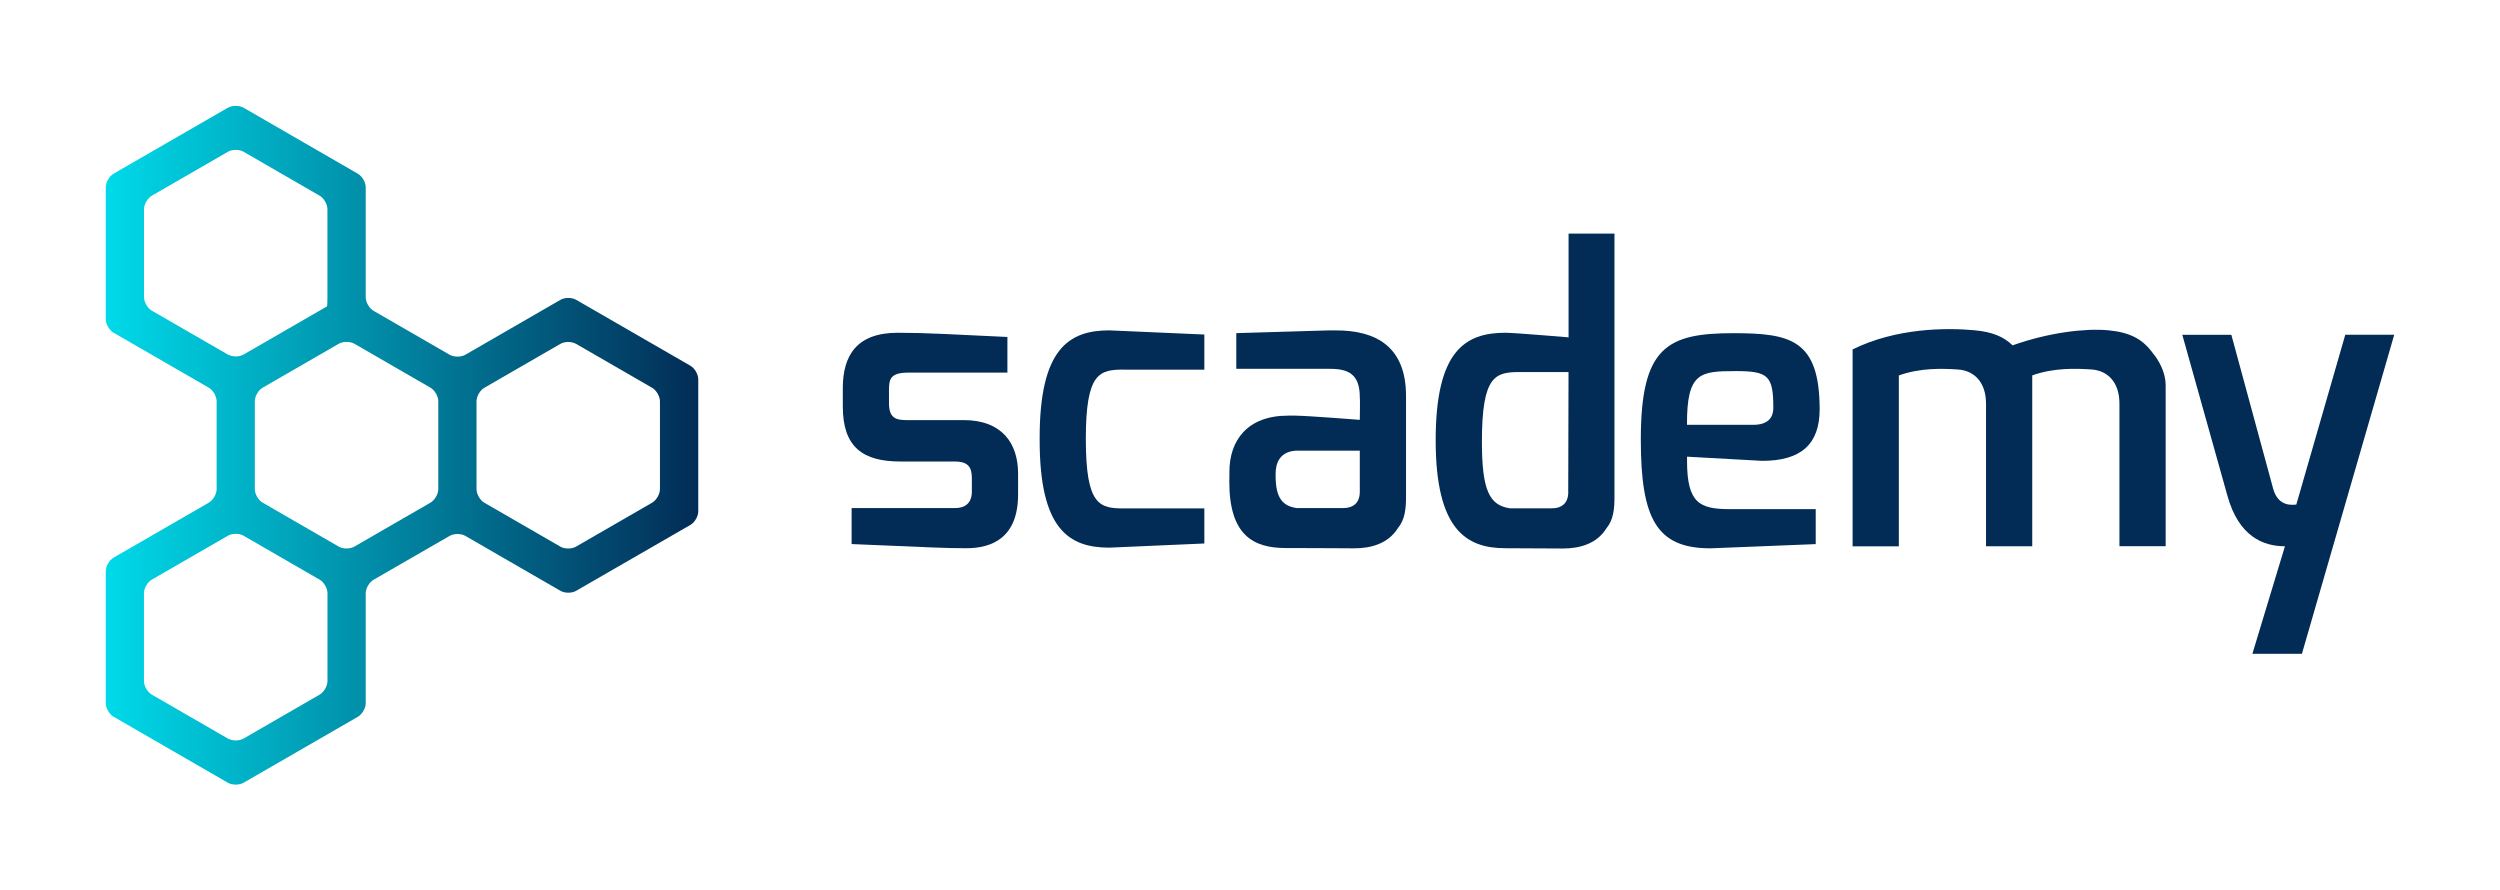
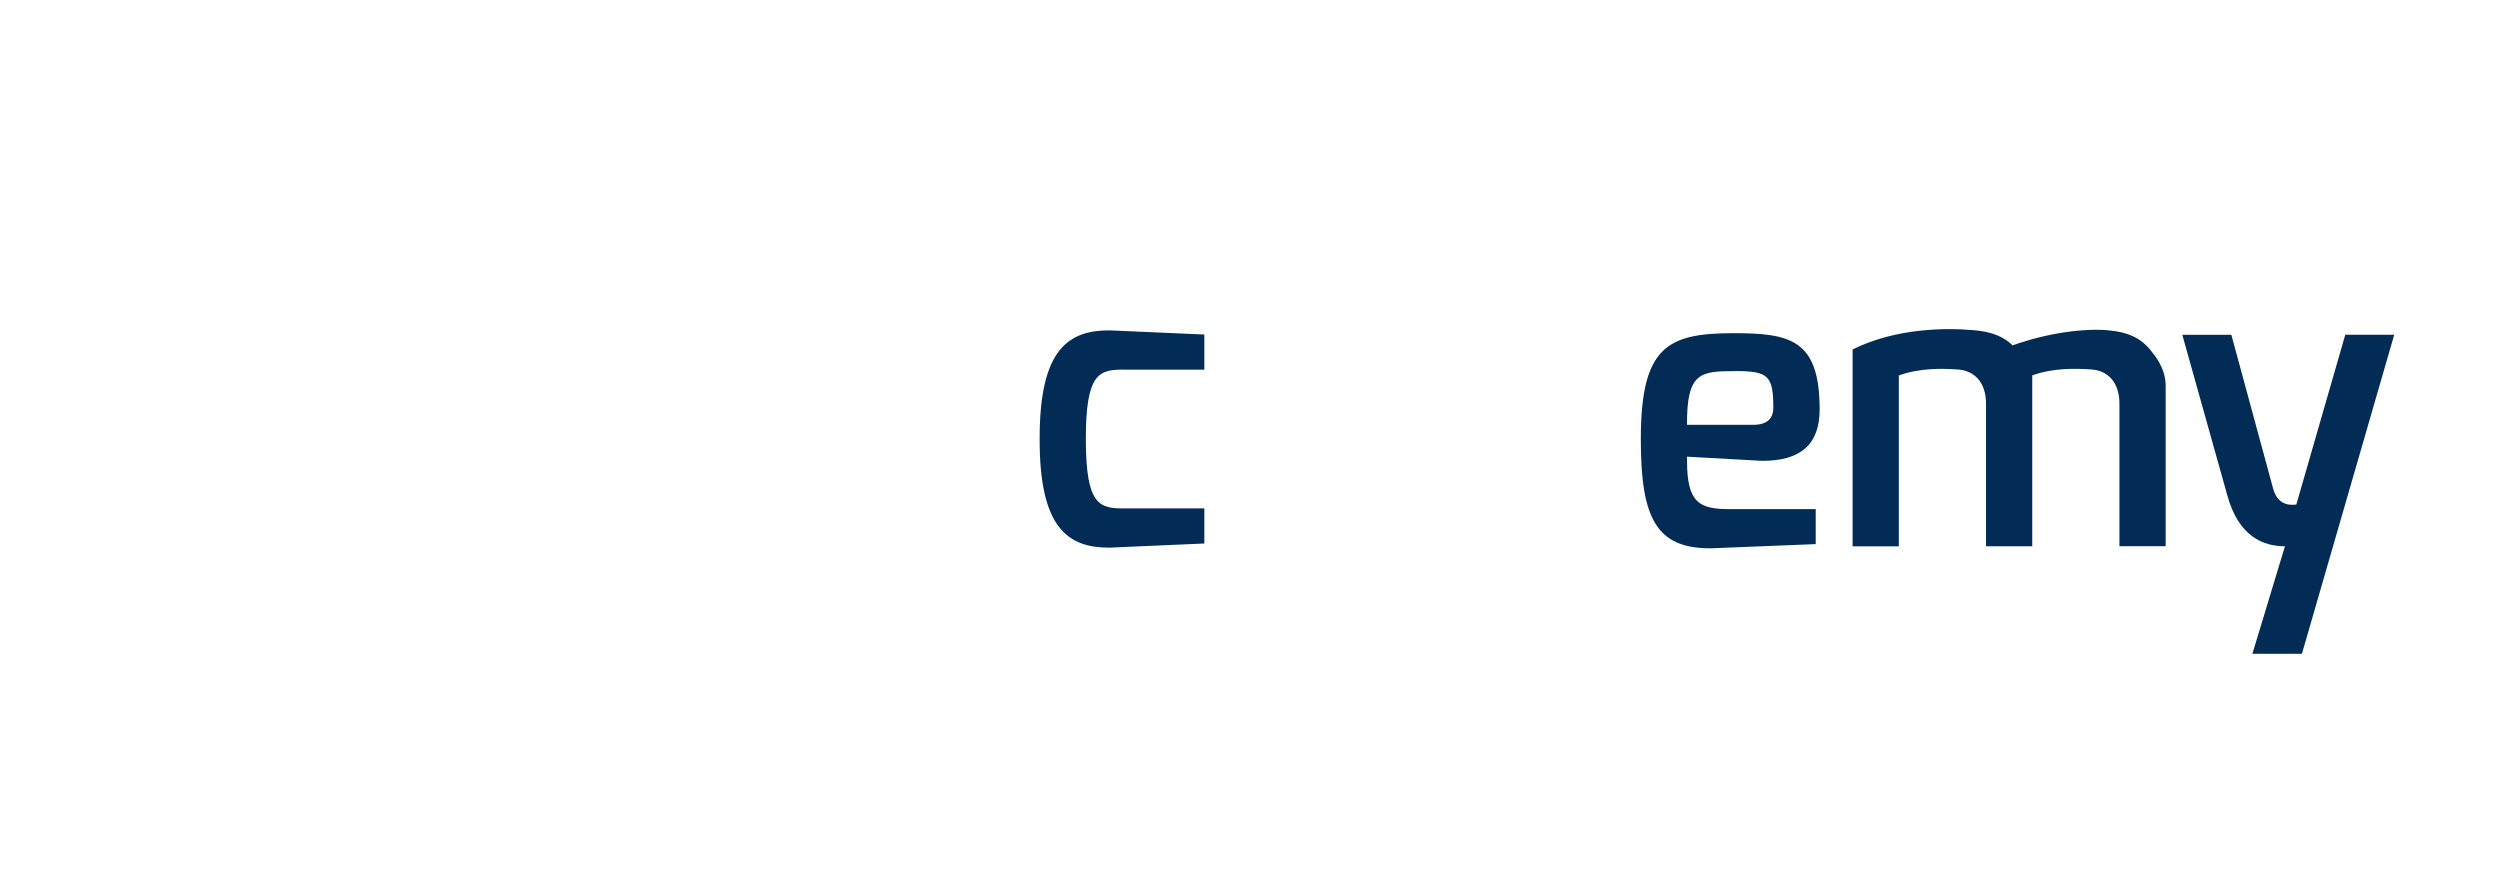
<svg xmlns="http://www.w3.org/2000/svg" id="Layer_1" data-name="Layer 1" viewBox="0 0 521.86 185.86">
  <defs>
    <style>
      .cls-1 {
        fill: #022c56;
      }

      .cls-1, .cls-2 {
        stroke-width: 0px;
      }

      .cls-2 {
        fill: url(#New_Gradient_Swatch_copy);
      }
    </style>
    <linearGradient id="New_Gradient_Swatch_copy" data-name="New Gradient Swatch copy" x1="22.08" y1="92.93" x2="145.75" y2="92.93" gradientUnits="userSpaceOnUse">
      <stop offset="0" stop-color="#00dae9" />
      <stop offset="1" stop-color="#022c56" />
    </linearGradient>
  </defs>
  <path class="cls-1" d="M465.78,69.88l8.75,32.21c1.14,3.99,4.4,3.21,4.81,3.24l10.22-35.45h10.22l-19.27,66.6h-10.34l6.8-22.45c-4.54,0-9.62-2.03-11.99-10.48l-9.44-33.67h10.23Z" />
  <path class="cls-1" d="M449.48,73.84c-2.13-3-4.74-4.46-9.44-4.9-4.75-.44-12.4.47-19.92,3.15-1.89-1.83-4.27-2.81-7.94-3.15-5.93-.55-16.39-.49-25.46,4v41.1h9.65v-35.67c4.53-1.62,9.1-1.45,12.33-1.24,3.43.22,5.87,2.7,5.87,7.11v29.79h9.65v-35.67c4.53-1.62,9.1-1.45,12.33-1.24,3.44.22,5.87,2.7,5.87,7.11v29.79h9.65v-33.53c0-3.75-2.6-6.67-2.6-6.67" />
-   <path class="cls-1" d="M278.7,68.96c-.37,0-.72,0-1.09.02v-.02l-19.54.58v7.45h19.54c3.86,0,6.24,1.11,6.24,5.93.08.08,0,4.72,0,4.72,0,0-10.9-.86-13.51-.88h-1.46c-8.54,0-12.25,5.22-12.25,11.72v1.08c0,.34-.02.67-.02,1,0,11.21,5.05,13.84,11.78,13.84.63-.02,13.47.06,14.29.06,3.5,0,7.07-.96,9.11-4.2,1.48-1.77,1.71-4.03,1.71-6.59v-21.02c0-10.27-6.24-13.74-14.81-13.68M283.85,102.65c0,2.69-1.79,3.26-2.85,3.37-.25.02-.5.02-.74.04h-9.59c-2.94-.45-4.33-2.09-4.39-6.5v-.66c0-2.18.8-4.51,4.06-4.82h13.51v8.58Z" />
-   <path class="cls-1" d="M201.12,87.7h-11.45c-2.34,0-4.1-.11-4.1-3.55v-2.66c0-2.37.27-3.71,4.1-3.71h20.62v-7.44l-13.48-.64c-3.39-.16-6.78-.24-9.41-.24-8.56,0-11.47,4.74-11.47,11.56v3.82c0,8.56,4.24,11.5,12.06,11.5h11.33c2.85,0,3.55,1.26,3.55,3.5v2.79c0,3.53-3.06,3.42-3.55,3.42h-21.55v7.52l16.63.7c2.75.12,5.33.17,7.31.17,5.32,0,10.81-2.15,10.81-11.22v-4.37c0-6.35-3.4-11.16-11.39-11.16" />
  <path class="cls-1" d="M234.73,77.16h16.67v-7.33l-19.83-.87c-8.47,0-14.55,3.86-14.55,22.44,0,.09,0,.16,0,.24,0,.08,0,.16,0,.24,0,18.58,6.08,22.44,14.55,22.44l19.83-.87v-7.32h-16.67c-5.21,0-8.06-.53-8.07-14.49,0-13.96,2.86-14.49,8.07-14.49" />
  <path class="cls-1" d="M361.13,106.28c-6.36,0-8.97-1.24-8.97-10.08v-.87l15.7.87c7.99,0,11.98-3.39,11.98-10.74,0-14.62-6.14-15.91-18.05-15.91-13.86,0-19.28,2.95-19.28,22.2,0,16.61,3.33,22.71,14.54,22.71l21.97-.88v-7.3h-17.88ZM362.25,77.46c6.82,0,7.92.93,7.92,7.64,0,2.34-1.37,3.58-4.25,3.58h-13.77c-.06-10.96,2.77-11.21,10.1-11.21" />
-   <path class="cls-1" d="M337.01,48.76h-9.58v21.66s-11.34-.96-13.19-.96c-8.48,0-14.55,3.86-14.55,22.45s6.32,22.53,14.55,22.53c1.25-.01,10.28.06,11.96.06,3.51,0,7.09-.95,9.12-4.2,1.48-1.78,1.69-4.04,1.69-6.59v-54.95M327.37,102.7c0,2.7-1.79,3.27-2.85,3.38-.25,0-.5.02-.74.03h-8.59c-4.28-.64-5.85-3.71-5.85-13.92,0-13.99,2.86-14.53,8.07-14.53h10v.2h.01l-.06,24.84Z" />
-   <path class="cls-2" d="M47.57,154.17l-15.88-9.17c-.9-.52-1.64-1.79-1.64-2.83v-18.34c0-1.04.73-2.31,1.64-2.83l15.88-9.17c.9-.52,2.37-.52,3.27,0l15.88,9.17c.9.52,1.64,1.79,1.64,2.83v18.34c0,1.04-.74,2.31-1.64,2.83l-15.88,9.17c-.45.26-1.04.39-1.64.39s-1.18-.13-1.63-.39M116.98,114.11l-15.88-9.17c-.9-.52-1.63-1.79-1.63-2.83v-18.33c0-1.04.73-2.31,1.63-2.83l15.88-9.17c.9-.52,2.37-.52,3.27,0l15.88,9.17c.9.52,1.63,1.8,1.63,2.83v18.33c0,1.04-.74,2.31-1.64,2.83l-15.89,9.17c-.45.25-1.04.39-1.63.39s-1.18-.13-1.63-.39M70.71,114.1l-15.88-9.17c-.9-.52-1.64-1.79-1.64-2.83v-18.34c0-1.04.73-2.31,1.64-2.83l15.88-9.17c.9-.52,2.37-.52,3.27,0l15.88,9.17c.9.52,1.63,1.79,1.63,2.83v18.34c0,1.04-.74,2.31-1.64,2.83l-15.88,9.17c-.45.26-1.04.39-1.63.39s-1.18-.13-1.63-.39M47.58,74.02l-15.89-9.17c-.89-.52-1.63-1.79-1.63-2.83v-18.34c0-1.04.74-2.31,1.64-2.83l15.88-9.17c.89-.52,2.36-.52,3.26,0l15.88,9.17c.9.52,1.63,1.79,1.63,2.83v18.34c0,1.03-.04,1.91-.1,1.94-.06.04-.84.48-1.73,1l-15.68,9.05c-.45.26-1.04.39-1.63.39s-1.18-.13-1.63-.39M47.59,22.47l-23.87,13.78c-.9.52-1.64,1.79-1.64,2.83v27.55c0,1.04.74,2.31,1.64,2.83l19.87,11.47c.9.52,1.63,1.79,1.63,2.83v18.34c0,1.04-.74,2.31-1.64,2.83l-19.87,11.47c-.9.52-1.63,1.79-1.63,2.83v27.55c0,1.04.73,2.31,1.63,2.83l23.86,13.78c.9.52,2.37.52,3.27,0l23.86-13.77c.9-.52,1.64-1.79,1.64-2.83v-22.94c0-1.04.74-2.31,1.64-2.83l15.88-9.16c.9-.52,2.37-.52,3.27,0l19.87,11.47c.89.52,2.37.52,3.26,0l23.87-13.77c.9-.52,1.63-1.79,1.63-2.83v-27.55c0-1.04-.73-2.31-1.63-2.83l-23.86-13.77c-.9-.52-2.37-.52-3.27,0l-19.87,11.47c-.9.52-2.37.52-3.27,0l-15.88-9.17c-.9-.52-1.64-1.79-1.64-2.83v-22.95c0-1.04-.73-2.31-1.63-2.83l-23.85-13.78c-.45-.26-1.04-.39-1.64-.39s-1.18.13-1.63.39" />
</svg>